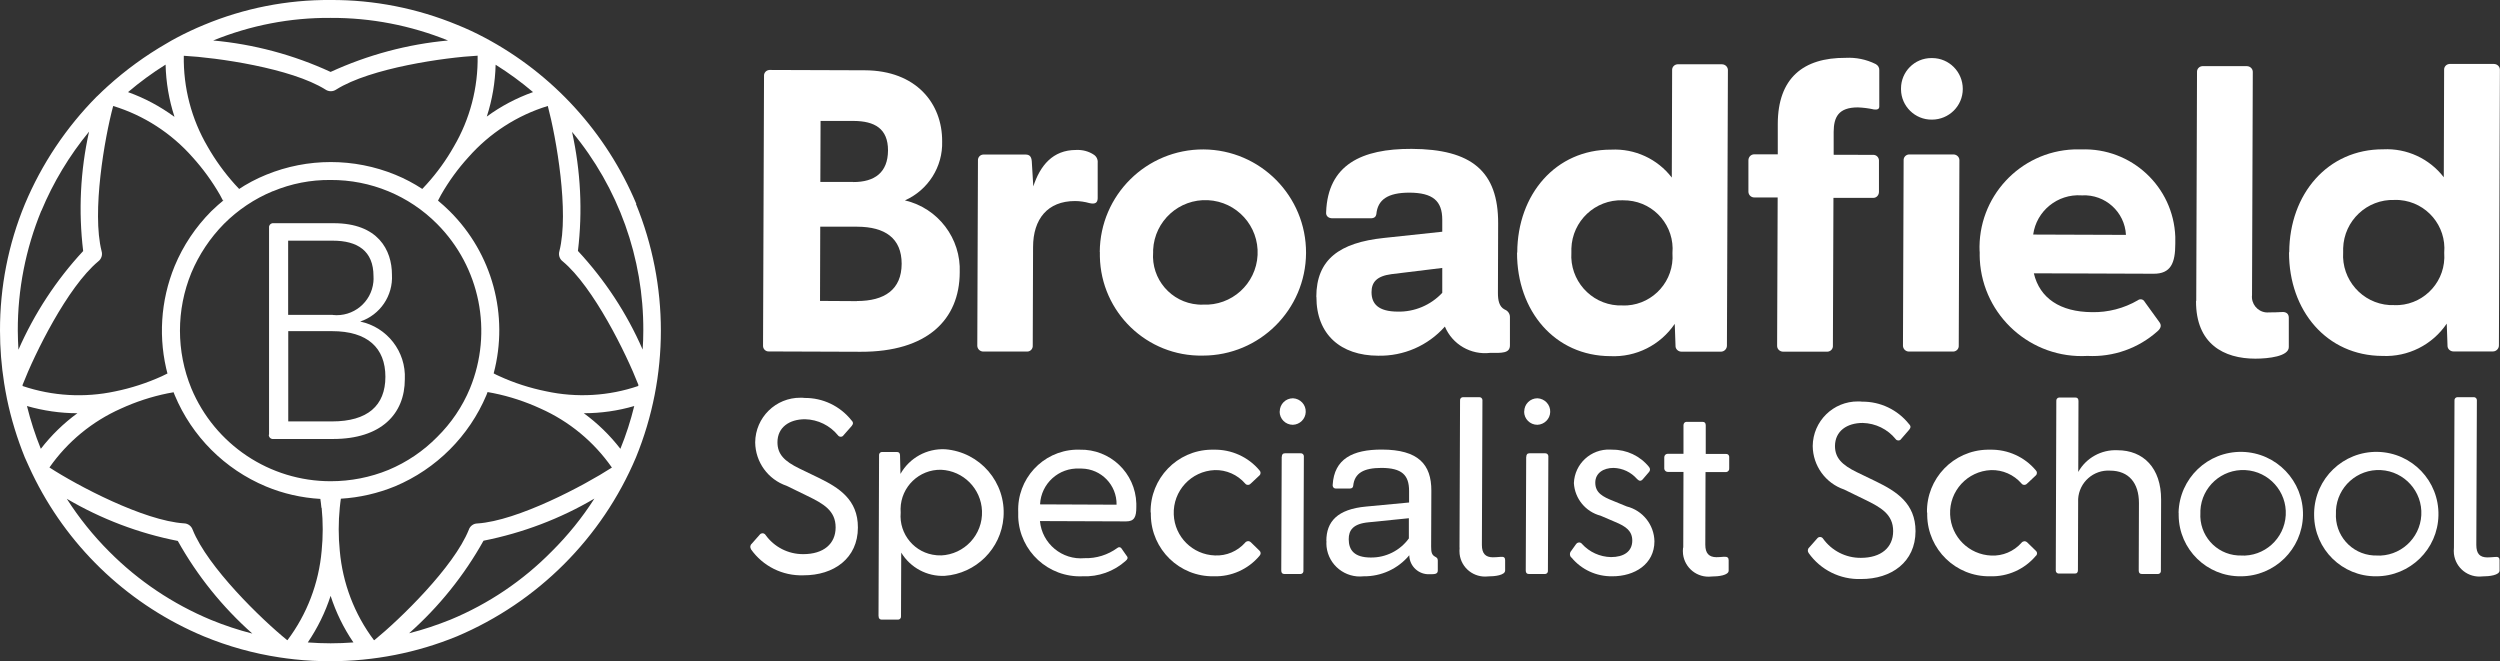
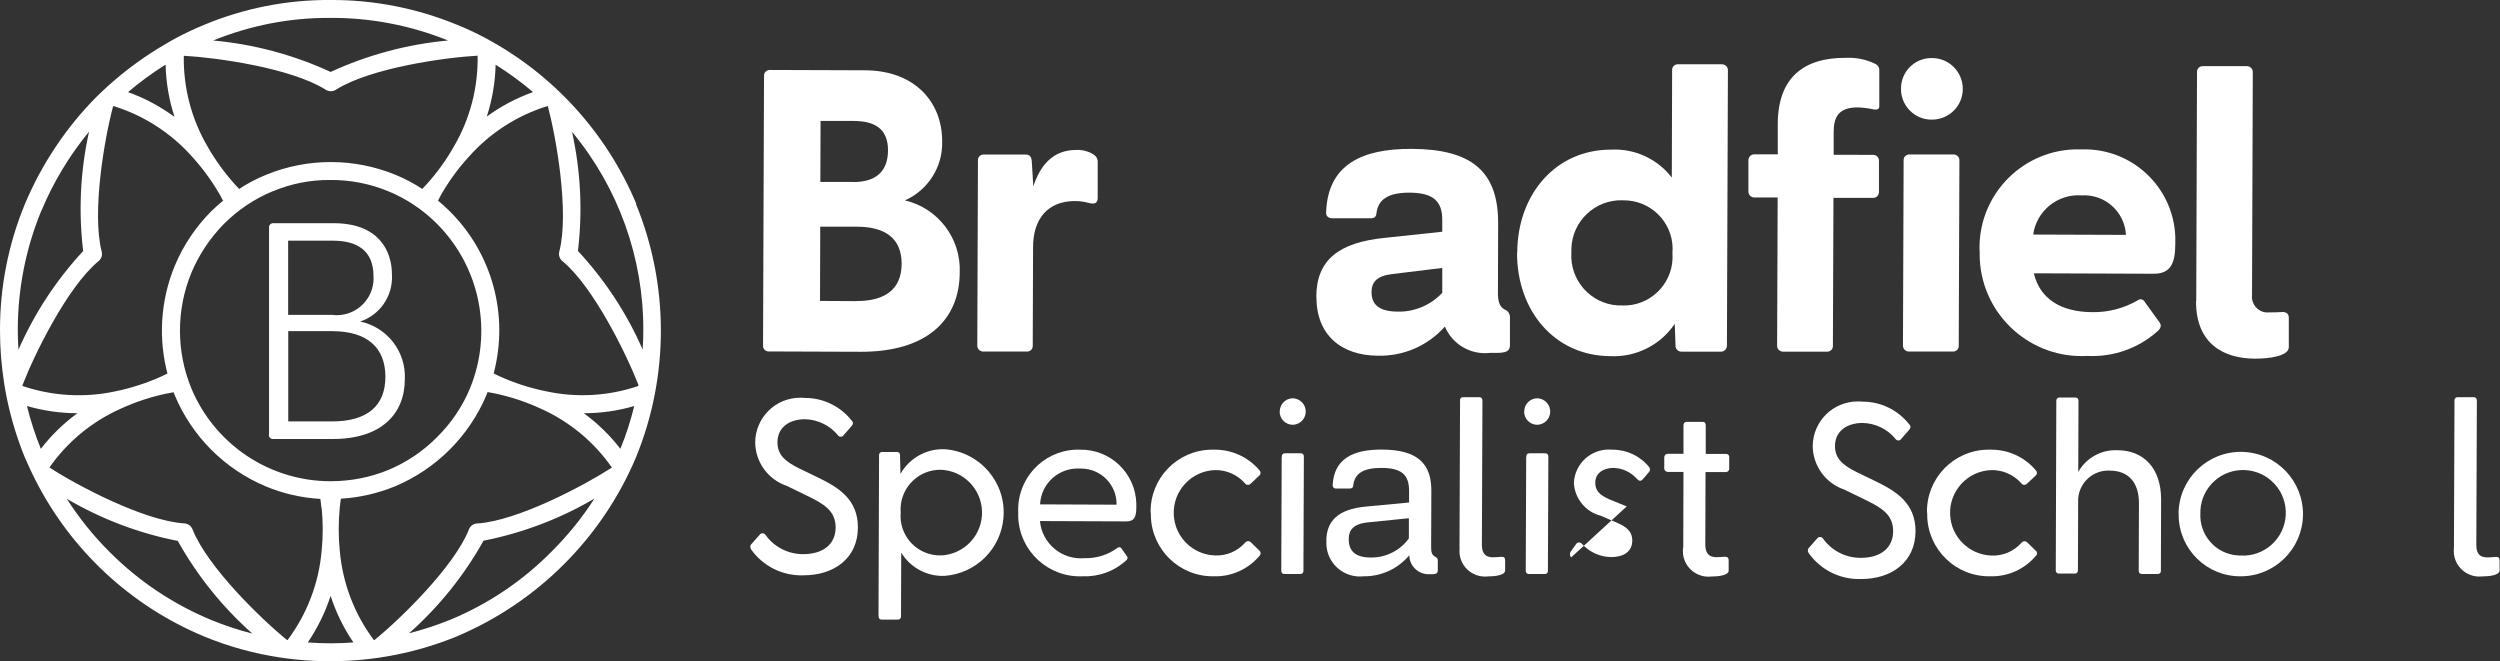
<svg xmlns="http://www.w3.org/2000/svg" id="Layer_2" data-name="Layer 2" width="229.05" height="60.57" viewBox="0 0 229.05 60.57">
  <rect x="0" y="0" width="229.05" height="60.57" fill="#333333" stroke="none" />
  <defs>
    <style>
      .cls-1 {
        fill: #fff;
      }
    </style>
  </defs>
  <g id="Layer_1-2" data-name="Layer 1">
    <g>
      <path class="cls-1" d="M68.82,50.32c-.12-.15-.1-.37.05-.5l.75-.85c.12-.14.33-.15.46-.03.02.02.04.04.05.06.8,1.12,2.09,1.78,3.47,1.77,1.85,0,2.96-.94,2.96-2.45,0-1.54-1.12-2.17-2.58-2.88l-1.91-.93c-1.71-.58-2.86-2.18-2.88-3.98.02-2.28,1.88-4.11,4.16-4.09.12,0,.24,0,.36.02,1.67-.02,3.26.74,4.3,2.05.2.2.16.34.02.52l-.73.83c-.08.15-.27.2-.42.12-.04-.02-.08-.06-.1-.09-.74-.91-1.84-1.45-3.02-1.48-1.44,0-2.53.74-2.53,2.11,0,1.11.65,1.74,2,2.4l1.78.86c1.82.89,3.6,1.98,3.59,4.55,0,2.82-2.2,4.39-5,4.38-1.9.06-3.7-.83-4.8-2.39" />
      <path class="cls-1" d="M86.2,50.89c2.17-.09,3.86-1.91,3.77-4.08-.08-2.04-1.71-3.68-3.75-3.77-2.01-.04-3.67,1.56-3.71,3.57,0,.12,0,.24.01.36-.17,1.98,1.3,3.73,3.28,3.9.13.01.26.02.38.01M80.49,56.43l.05-14.71c-.02-.16.1-.3.25-.31.02,0,.04,0,.07,0h1.31c.2,0,.29.11.29.32l.04,1.69c.83-1.47,2.41-2.34,4.09-2.26,3.2.25,5.6,3.04,5.35,6.24-.22,2.88-2.52,5.15-5.39,5.36-1.62.07-3.14-.75-3.98-2.13l-.02,5.83c.02.16-.1.3-.25.31-.02,0-.04,0-.07,0h-1.42c-.16.02-.3-.09-.31-.25,0-.02,0-.04,0-.07" />
      <path class="cls-1" d="M102.3,46.24c.03-1.8-1.4-3.28-3.2-3.31-.06,0-.13,0-.19,0-1.9-.1-3.53,1.37-3.62,3.28h0s7.02.03,7.02.03ZM93.29,46.93c-.13-3.03,2.22-5.6,5.25-5.73.12,0,.24,0,.37,0,2.8-.07,5.12,2.13,5.2,4.93,0,.11,0,.22,0,.33,0,.9-.18,1.31-.93,1.31l-7.9-.03c.19,2.07,2.03,3.59,4.09,3.4,1.08.03,2.13-.3,3.01-.94.1-.09.26-.09.35.02,0,0,0,0,0,0l.49.7c.16.18.09.32-.09.47-1.08.97-2.5,1.47-3.95,1.41-3.12.13-5.76-2.29-5.89-5.41,0-.15,0-.3,0-.45" />
      <path class="cls-1" d="M105.42,46.96c-.06-3.12,2.42-5.7,5.54-5.76.09,0,.17,0,.26,0,1.6-.03,3.14.66,4.17,1.89.13.12.14.33.01.46,0,0,0,0-.01.01l-.79.74c-.11.14-.32.17-.46.06-.02-.02-.04-.04-.06-.06-.7-.81-1.73-1.26-2.79-1.23-2.16.09-3.84,1.91-3.75,4.07.08,2.05,1.73,3.68,3.77,3.75,1.05.05,2.06-.38,2.76-1.16.11-.16.34-.2.49-.08.02.01.03.03.05.04l.79.77c.12.11.14.3.02.43,0,0-.02.02-.02.03-1.04,1.24-2.59,1.93-4.2,1.88-3.13.05-5.71-2.45-5.76-5.59,0-.09,0-.17,0-.26" />
      <path class="cls-1" d="M117.44,41.85c0-.2.09-.32.29-.32h1.42c.16-.02.3.1.31.25,0,.02,0,.04,0,.07l-.04,10.43c.02.16-.09.3-.25.31-.02,0-.04,0-.07,0h-1.42c-.2,0-.29-.11-.29-.32l.04-10.42ZM117.25,37.7c0-.67.54-1.21,1.21-1.21h0c.67.03,1.2.59,1.17,1.26-.02.64-.54,1.15-1.18,1.17-.67,0-1.21-.54-1.21-1.21h0" />
      <path class="cls-1" d="M125.58,51.08c1.38.02,2.69-.63,3.5-1.75v-1.85l-3.66.37c-1.47.13-1.85.74-1.85,1.55,0,1.02.53,1.67,2,1.68M121.52,49.56c0-1.76,1-2.91,3.65-3.15l3.93-.37v-1.06c0-1.47-.67-2.1-2.52-2.11-1.62,0-2.48.46-2.6,1.64-.02.16-.11.25-.32.25h-1.24c-.16.02-.3-.09-.32-.25,0-.03,0-.06,0-.09.14-2.37,1.82-3.24,4.52-3.23,3.32.01,4.53,1.35,4.52,3.78l-.02,5.12c0,.5.06.74.34.9.16.09.27.14.27.36v.92c0,.34-.29.34-.75.34-.98.05-1.82-.71-1.86-1.69,0-.02,0-.03,0-.05-1.03,1.24-2.57,1.95-4.18,1.93-1.69.19-3.21-1.02-3.4-2.7-.02-.18-.02-.36-.01-.54" />
      <path class="cls-1" d="M133.72,50.17l.05-13.47c-.02-.16.09-.3.25-.31.02,0,.04,0,.07,0h1.42c.16-.02.3.1.31.25,0,.02,0,.04,0,.06l-.05,13.22c0,.81.34,1.13,1,1.14.18,0,.47-.02.7-.04.32-.04.43.07.43.3v.95c0,.43-.93.54-1.56.54-1.29.15-2.46-.76-2.61-2.05-.02-.19-.02-.39,0-.58" />
      <path class="cls-1" d="M139.84,41.85c0-.2.09-.32.29-.32h1.42c.16-.02.3.1.31.25,0,.02,0,.04,0,.07l-.04,10.43c.02.16-.09.3-.25.31-.02,0-.04,0-.07,0h-1.42c-.2,0-.29-.11-.29-.32l.04-10.42ZM139.65,37.7c0-.67.54-1.21,1.21-1.21h0c.67.03,1.2.59,1.17,1.26-.02.64-.54,1.15-1.18,1.17-.67,0-1.21-.54-1.21-1.21h0" />
-       <path class="cls-1" d="M143.95,51.07c-.15-.17-.15-.42,0-.59l.45-.63c.1-.15.3-.2.45-.1.04.02.07.05.09.08.68.75,1.64,1.19,2.66,1.21,1.15,0,1.94-.49,1.95-1.5,0-.9-.58-1.31-1.57-1.72l-1.33-.57c-1.38-.36-2.37-1.57-2.45-2.99.07-1.77,1.56-3.14,3.33-3.07.07,0,.13,0,.2.01,1.3-.01,2.54.57,3.36,1.59.12.14.11.35-.02.47l-.54.63c-.18.22-.34.2-.54,0-.55-.63-1.33-1-2.16-1.02-.92,0-1.67.47-1.67,1.35,0,.93.67,1.29,1.66,1.68l1.22.5c1.47.37,2.51,1.68,2.54,3.19,0,2.1-1.82,3.22-3.87,3.21-1.45.02-2.82-.61-3.74-1.73" />
+       <path class="cls-1" d="M143.95,51.07c-.15-.17-.15-.42,0-.59l.45-.63c.1-.15.3-.2.45-.1.04.02.07.05.09.08.68.75,1.64,1.19,2.66,1.21,1.15,0,1.94-.49,1.95-1.5,0-.9-.58-1.31-1.57-1.72l-1.33-.57c-1.38-.36-2.37-1.57-2.45-2.99.07-1.77,1.56-3.14,3.33-3.07.07,0,.13,0,.2.01,1.3-.01,2.54.57,3.36,1.59.12.14.11.35-.02.47l-.54.63c-.18.22-.34.2-.54,0-.55-.63-1.33-1-2.16-1.02-.92,0-1.67.47-1.67,1.35,0,.93.67,1.29,1.66,1.68l1.22.5" />
      <path class="cls-1" d="M154.22,50.17l.02-6.93h-1.42c-.18,0-.33-.13-.34-.3,0-.01,0-.03,0-.04v-1c0-.17.12-.31.29-.32.02,0,.03,0,.05,0h1.42v-2.62c0-.16.1-.3.26-.31.02,0,.04,0,.07,0h1.42c.2,0,.29.11.29.32v2.62s1.84,0,1.84,0c.16-.02.3.09.31.25,0,.02,0,.04,0,.07v1c.02.17-.1.32-.27.34-.02,0-.03,0-.05,0h-1.85l-.02,6.66c0,.81.36,1.13,1.01,1.14.18,0,.47-.02.7-.04.32-.02.43.09.43.32v.95c0,.43-.93.54-1.57.54-1.29.15-2.45-.76-2.61-2.05-.02-.19-.02-.39,0-.58" />
      <path class="cls-1" d="M165.71,50.66c-.12-.15-.1-.37.05-.5l.75-.85c.12-.14.33-.15.46-.03.02.02.04.04.05.06.8,1.12,2.09,1.78,3.47,1.77,1.85,0,2.96-.94,2.96-2.45,0-1.54-1.12-2.17-2.58-2.88l-1.91-.93c-1.71-.58-2.86-2.18-2.88-3.98.02-2.28,1.88-4.11,4.16-4.09.12,0,.24,0,.36.02,1.67-.02,3.26.74,4.3,2.05.2.2.16.34.02.52l-.72.83c-.08.15-.27.2-.42.12-.04-.02-.08-.06-.1-.09-.74-.91-1.84-1.45-3.02-1.48-1.44,0-2.53.74-2.54,2.11,0,1.1.65,1.74,2,2.4l1.78.86c1.82.89,3.6,1.98,3.6,4.55-.01,2.82-2.2,4.39-5,4.38-1.9.06-3.7-.83-4.8-2.39" />
      <path class="cls-1" d="M176.55,46.96c-.06-3.12,2.42-5.7,5.54-5.76.09,0,.17,0,.26,0,1.6-.03,3.14.66,4.17,1.89.13.12.14.33.01.46,0,0,0,0-.01.01l-.79.74c-.11.14-.32.17-.46.06-.02-.02-.04-.04-.06-.06-.7-.81-1.73-1.26-2.79-1.23-2.16.09-3.84,1.91-3.75,4.07.08,2.05,1.73,3.68,3.77,3.76,1.05.05,2.06-.38,2.76-1.16.11-.16.34-.2.49-.08.02.01.03.03.05.04l.79.77c.13.11.14.3.03.43,0,0-.02.02-.03.02-1.04,1.24-2.59,1.93-4.2,1.88-3.13.05-5.71-2.45-5.76-5.58,0-.09,0-.17,0-.26" />
      <path class="cls-1" d="M188.35,52.25l.05-15.51c-.02-.16.09-.3.25-.32.02,0,.04,0,.07,0h1.42c.2,0,.29.11.29.32l-.02,6.5c.72-1.29,2.12-2.06,3.59-1.99,2.37,0,4.01,1.62,4,4.53l-.02,6.5c.02.16-.09.3-.25.31-.02,0-.04,0-.07,0h-1.42c-.2,0-.29-.11-.29-.32l.02-6.18c0-1.85-.94-2.96-2.63-2.97-1.53-.1-2.85,1.07-2.94,2.6,0,.11,0,.23,0,.34l-.02,6.18c0,.2-.09.32-.3.31h-1.42c-.16.02-.3-.1-.31-.25,0-.02,0-.04,0-.07" />
      <path class="cls-1" d="M205.29,50.9c2.16.12,4.01-1.54,4.13-3.7.12-2.16-1.54-4.01-3.7-4.13-2.16-.12-4.01,1.54-4.12,3.7,0,.07,0,.14,0,.21-.13,2.03,1.4,3.78,3.43,3.91.09,0,.19,0,.28,0M199.6,46.98c.07-3.15,2.67-5.64,5.82-5.58,3.15.07,5.64,2.67,5.58,5.82-.07,3.1-2.6,5.58-5.7,5.58-3.11.03-5.66-2.47-5.69-5.58,0-.08,0-.16,0-.24" />
-       <path class="cls-1" d="M217.71,50.9c2.16.12,4.01-1.54,4.13-3.7.12-2.16-1.54-4.01-3.7-4.13-2.16-.12-4.01,1.54-4.12,3.7,0,.07,0,.14,0,.21-.13,2.03,1.4,3.78,3.43,3.91.09,0,.19,0,.28,0M212.02,46.98c.07-3.15,2.67-5.64,5.82-5.58,3.15.07,5.64,2.67,5.57,5.82-.06,3.1-2.6,5.58-5.7,5.58-3.11.03-5.66-2.47-5.69-5.58,0-.08,0-.16,0-.24" />
      <path class="cls-1" d="M224.83,50.17l.05-13.47c-.02-.16.1-.3.25-.31.02,0,.04,0,.07,0h1.42c.16-.02.3.1.31.25,0,.02,0,.04,0,.07l-.05,13.22c0,.81.33,1.13,1,1.14.18,0,.47-.02.7-.04.32-.04.43.07.43.29v.95c0,.43-.93.54-1.57.54-1.29.15-2.45-.76-2.61-2.05-.02-.19-.02-.39,0-.58" />
      <path class="cls-1" d="M78.18,16.68c1.95,0,3.17-.87,3.18-2.9,0-1.99-1.21-2.69-3.16-2.7h-3.02s-.02,5.59-.02,5.59h3.02ZM78.51,27.58c2.54,0,4.09-1.05,4.1-3.41,0-2.36-1.54-3.39-4.07-3.4h-3.39s-.02,6.8-.02,6.8l3.39.02ZM69.91,31.63l.09-24.67c-.02-.29.2-.53.49-.55.02,0,.04,0,.06,0l8.69.03c4.71.02,7.1,3.05,7.08,6.51.07,2.33-1.28,4.46-3.41,5.41,3.04.71,5.15,3.49,5.02,6.61-.02,4.31-2.97,7.28-9.08,7.26l-8.39-.03c-.29.02-.54-.2-.55-.49,0-.02,0-.04,0-.06" />
      <path class="cls-1" d="M89.54,31.65l.06-16.94c-.02-.29.2-.54.49-.55.02,0,.04,0,.06,0h3.83c.33.01.51.16.55.6l.14,2.32c.63-1.91,1.78-3.34,3.92-3.34.58-.03,1.17.12,1.65.45.24.17.36.45.33.74v3.24c-.01.44-.27.55-.75.44-.43-.12-.88-.19-1.33-.19-2.5,0-3.84,1.64-3.84,4.22l-.03,9.02c.02.29-.2.54-.49.55-.02,0-.04,0-.06,0h-3.98c-.29,0-.53-.22-.55-.51,0-.02,0-.04,0-.06" />
-       <path class="cls-1" d="M110.2,27.91c2.64.13,4.89-1.9,5.02-4.55.13-2.64-1.9-4.89-4.55-5.02-2.64-.13-4.89,1.9-5.02,4.55,0,.07,0,.15,0,.22-.19,2.46,1.65,4.6,4.1,4.79.15.01.3.02.45.01M100.76,23.09c.03-5.22,4.28-9.42,9.5-9.4,5.22.03,9.42,4.28,9.4,9.49-.03,5.2-4.26,9.4-9.46,9.4-5.11.1-9.33-3.97-9.43-9.08,0-.14,0-.28,0-.42" />
      <path class="cls-1" d="M128.04,28.55c1.55.04,3.04-.59,4.1-1.72v-2.28s-4.67.57-4.67.57c-1.33.18-1.81.73-1.81,1.65,0,1.07.62,1.77,2.39,1.78M120.6,27.19c.01-3.42,2.12-4.96,6.2-5.39l5.34-.57v-1.1c0-1.73-.87-2.47-3.01-2.48-1.99,0-2.91.65-3.03,1.98-.04.22-.18.37-.52.37h-3.53c-.33-.01-.59-.2-.55-.57.16-4.34,3.26-5.81,7.83-5.79,5.49.02,7.95,2.05,7.93,6.84l-.02,6.37c0,.66.11,1.25.62,1.51.29.11.49.39.48.7v2.58c0,.74-.75.7-1.81.69-1.77.21-3.46-.77-4.15-2.41-1.55,1.75-3.78,2.72-6.12,2.67-3.42-.01-5.66-1.94-5.65-5.39" />
      <path class="cls-1" d="M148.64,27.99c2.46.08,4.52-1.86,4.6-4.32,0-.16,0-.32-.01-.48.21-2.45-1.61-4.61-4.07-4.82-.16-.01-.32-.02-.49-.02-2.52-.08-4.62,1.9-4.7,4.42,0,.13,0,.26,0,.38-.16,2.5,1.74,4.67,4.24,4.83.14,0,.28.01.42,0M139.01,23.14c.02-5.34,3.53-9.45,8.61-9.43,2.16-.11,4.24.85,5.55,2.56l.03-9.83c-.02-.29.2-.53.49-.55.02,0,.04,0,.06,0h4.01c.29,0,.53.22.55.5,0,.02,0,.04,0,.06l-.09,25.22c0,.3-.25.55-.55.55-.01,0-.03,0-.04,0h-3.57c-.29,0-.54-.22-.55-.5,0-.02,0-.04,0-.06l-.07-1.99c-1.32,1.95-3.55,3.07-5.9,2.96-5.08-.02-8.56-4.12-8.55-9.49" />
      <path class="cls-1" d="M162.82,31.64l.05-13.55h-2.13c-.29.01-.53-.21-.55-.5,0-.02,0-.04,0-.06v-2.84c0-.29.21-.53.5-.55.02,0,.04,0,.06,0h2.13s0-2.79,0-2.79c.01-4.2,2.34-6.07,6.21-6.05.95-.05,1.9.14,2.76.57.21.11.34.32.33.55v3.35c-.01.26-.23.29-.49.26-.48-.11-.98-.17-1.47-.19-1.8,0-2.21.91-2.22,2.24v2.1s3.6.01,3.6.01c.29-.02.53.2.55.49,0,.02,0,.04,0,.06v2.84c0,.29-.21.54-.5.55-.02,0-.04,0-.06,0h-3.61s-.05,13.54-.05,13.54c.02.29-.2.53-.49.55-.02,0-.04,0-.06,0h-4.01c-.29,0-.54-.22-.55-.51,0-.02,0-.04,0-.06" />
      <path class="cls-1" d="M174.41,14.7c-.02-.29.2-.53.49-.55.02,0,.04,0,.06,0h4.01c.29,0,.54.22.55.51,0,.02,0,.04,0,.06l-.06,16.94c.02.29-.2.53-.49.55-.02,0-.04,0-.06,0h-4.01c-.29,0-.53-.22-.55-.51,0-.02,0-.04,0-.06l.06-16.94ZM174.17,8.11c0-1.54,1.24-2.79,2.78-2.79h.07c1.56,0,2.81,1.27,2.81,2.83,0,1.56-1.27,2.81-2.83,2.81-1.54.02-2.81-1.22-2.83-2.76,0-.03,0-.06,0-.09" />
      <path class="cls-1" d="M194.78,21.52c-.11-2.11-1.91-3.73-4.02-3.62-.02,0-.03,0-.05,0-2.19-.15-4.13,1.42-4.43,3.59l8.51.03ZM181.37,23.05c-.2-4.97,3.67-9.16,8.63-9.36.23,0,.45,0,.68,0,4.59-.17,8.45,3.41,8.62,8,0,.22,0,.43,0,.64,0,1.77-.41,2.76-1.99,2.75l-10.97-.04c.54,2.29,2.42,3.54,5.33,3.56,1.47.03,2.93-.35,4.2-1.09.18-.14.44-.11.58.07.02.02.03.05.05.08l1.36,1.88c.18.26.14.52-.19.81-1.76,1.57-4.06,2.38-6.42,2.26-5.15.29-9.57-3.65-9.86-8.8-.01-.26-.02-.51-.01-.77" />
      <path class="cls-1" d="M201.22,27.56l.07-20.95c-.02-.29.2-.53.49-.55.02,0,.04,0,.06,0h4.01c.29,0,.54.22.55.51,0,.02,0,.04,0,.06l-.07,20.4c-.09.79.48,1.5,1.26,1.59.1.01.21.01.31,0,.33,0,.7,0,1.14-.03.41-.04.66.15.66.52v2.69c0,.85-1.86,1.06-3.07,1.06-2.87,0-5.45-1.34-5.43-5.28" />
-       <path class="cls-1" d="M219.36,27.96c2.46.08,4.52-1.86,4.59-4.32,0-.16,0-.32-.01-.49.21-2.45-1.61-4.61-4.07-4.82-.16-.01-.32-.02-.49-.01-2.52-.08-4.62,1.9-4.7,4.42,0,.13,0,.26,0,.38-.16,2.5,1.74,4.67,4.24,4.83.14,0,.28.01.42,0M209.74,23.11c.02-5.34,3.53-9.45,8.61-9.43,2.16-.11,4.23.85,5.55,2.56l.03-9.83c-.02-.29.2-.53.49-.55.02,0,.04,0,.06,0h4.01c.29,0,.54.22.55.51,0,.02,0,.04,0,.06l-.09,25.22c0,.3-.25.55-.55.55-.01,0-.03,0-.04,0h-3.57c-.29,0-.54-.22-.55-.5,0-.02,0-.04,0-.06l-.07-1.99c-1.32,1.95-3.55,3.07-5.9,2.96-5.08-.02-8.56-4.12-8.55-9.49" />
      <path class="cls-1" d="M30.42,38.61c3.25,0,4.89-1.44,4.89-4.09s-1.64-4.18-4.89-4.18h-4.01v8.27h4.01ZM30.5,28.86c1.86.19,3.52-1.16,3.71-3.02.02-.18.02-.36.01-.54,0-2.32-1.47-3.25-3.73-3.25h-4.09v6.8h4.09ZM24.65,39.82v-18.97c-.02-.2.12-.37.31-.4.03,0,.05,0,.08,0h5.53c4.07,0,5.34,2.46,5.34,4.72.11,1.92-1.08,3.68-2.91,4.29,2.47.52,4.21,2.75,4.09,5.28,0,3.19-2.17,5.48-6.58,5.48h-5.48c-.2.02-.37-.12-.4-.31,0-.03,0-.05,0-.08" />
      <path class="cls-1" d="M50.54,50.53h0c-2.64,2.68-5.79,4.8-9.26,6.24-1.24.5-2.5.92-3.8,1.25,2.73-2.42,5.04-5.29,6.82-8.48,3.58-.71,7.02-2.01,10.16-3.86-1.12,1.75-2.43,3.37-3.91,4.84M28.2,58.86c.89-1.32,1.6-2.75,2.09-4.27.49,1.51,1.19,2.95,2.09,4.27-.69.05-1.39.08-2.09.08s-1.4-.03-2.09-.08M10.01,50.54c-1.47-1.47-2.77-3.09-3.89-4.84,3.15,1.85,6.59,3.16,10.17,3.86,1.78,3.19,4.09,6.06,6.83,8.49-1.29-.33-2.56-.75-3.8-1.26-3.48-1.45-6.65-3.57-9.31-6.25M3.79,19.32c1.09-2.62,2.57-5.07,4.37-7.26-.8,3.59-.98,7.29-.54,10.94-2.47,2.66-4.47,5.72-5.93,9.04-.03-.58-.06-1.16-.06-1.74-.01-3.77.72-7.49,2.15-10.98M41.05,3.71h0c-3.72.34-7.36,1.32-10.76,2.88-3.4-1.57-7.04-2.54-10.76-2.88,3.42-1.39,7.07-2.1,10.76-2.07,3.69-.02,7.34.69,10.76,2.07M58.94,30.29c0,.58-.02,1.16-.06,1.74-1.45-3.33-3.46-6.38-5.93-9.04.44-3.64.25-7.33-.54-10.91,4.25,5.11,6.56,11.56,6.53,18.21M15.6,35.08h0s0,0,0,0ZM15.96,10.69c-1.3-.95-2.72-1.71-4.23-2.25,1.08-.92,2.23-1.76,3.44-2.52.04,1.62.31,3.22.81,4.76M21.52,17.56h0M43.76,5.11c.05,2.92-.7,5.8-2.18,8.32-.7,1.24-1.54,2.4-2.49,3.45-.15.17-.29.31-.4.43-.78-.51-1.61-.95-2.47-1.3-3.79-1.55-8.04-1.55-11.83,0-.91.37-1.78.83-2.6,1.38l.12-.08c-.12-.12-.25-.27-.4-.43-.95-1.06-1.79-2.22-2.49-3.45-1.48-2.52-2.23-5.4-2.18-8.32,3.02.16,9.84,1.13,12.97,3.09.3.21.7.21,1,0,3.13-1.97,9.95-2.94,12.98-3.1M48.83,8.44c-1.51.54-2.94,1.29-4.23,2.24.5-1.54.77-3.14.81-4.75,1.2.75,2.35,1.59,3.43,2.51M30.29,44.09c-5.58,0-10.61-3.36-12.76-8.51-1.39-3.39-1.39-7.19,0-10.58.7-1.67,1.72-3.2,2.99-4.49,1.28-1.28,2.8-2.3,4.47-2.99h.02c1.67-.7,3.47-1.05,5.28-1.03,3.66-.02,7.18,1.43,9.76,4.03,3.94,3.96,5.13,9.89,3.01,15.06-.69,1.67-1.72,3.19-3.01,4.46h0c-1.27,1.29-2.78,2.31-4.45,3.01-1.68.69-3.48,1.04-5.3,1.04M58.49,35.36h0c-2.72.93-5.65,1.1-8.46.49-1.48-.3-2.92-.76-4.29-1.39-.2-.09-.37-.17-.51-.25,1.41-5.32-.12-10.98-4.03-14.86-.34-.34-.7-.66-1.07-.97.08-.15.18-.33.28-.53.71-1.24,1.55-2.4,2.51-3.45,1.94-2.2,4.46-3.83,7.27-4.69.78,2.93,1.97,9.73,1.06,13.31-.1.34.02.72.31.93,2.81,2.34,5.82,8.45,6.93,11.31,0,.03,0,.06-.02.09M2.07,35.26c1.11-2.86,4.11-8.96,6.93-11.31.29-.22.41-.59.31-.93-.91-3.58.27-10.38,1.06-13.31,2.81.86,5.33,2.49,7.27,4.69.96,1.06,1.8,2.22,2.51,3.45.11.2.21.38.28.53l.05-.04.07-.05.04-.03c-.43.35-.84.71-1.24,1.1-1.43,1.44-2.57,3.14-3.35,5.02-1.3,3.17-1.52,6.68-.62,9.99h0c-.01-.06-.03-.1-.04-.15-.14.07-.31.16-.51.25-1.37.62-2.81,1.09-4.29,1.39-2.81.6-5.73.43-8.46-.49l-.02-.09M2.47,37.2c1.5.43,3.06.66,4.62.66-1.26.92-2.39,2.02-3.35,3.26-.52-1.28-.94-2.59-1.27-3.92M29.47,46.52c.13,1.31.13,2.63,0,3.94-.26,2.97-1.34,5.81-3.13,8.19h-.03c-2.37-1.92-7.29-6.7-8.66-10.12-.12-.34-.43-.57-.79-.58-3.69-.24-9.78-3.46-12.33-5.12,1.65-2.36,3.91-4.22,6.54-5.39,1.37-.63,2.81-1.1,4.28-1.4.21-.04.4-.08.55-.1l-.05-.14c.05.14.1.27.16.41,1.58,3.78,4.58,6.78,8.36,8.36,1.58.66,3.27,1.04,4.98,1.14.03.22.07.5.1.83M56.06,42.84c-2.55,1.65-8.64,4.88-12.32,5.12-.36,0-.68.24-.79.58-1.37,3.41-6.29,8.19-8.65,10.11h-.04c-1.79-2.38-2.87-5.22-3.13-8.19-.13-1.31-.13-2.63,0-3.94.03-.33.07-.61.1-.83,1.71-.1,3.39-.49,4.98-1.14,3.77-1.59,6.77-4.59,8.36-8.36.04-.09.07-.18.1-.27.15.03.34.06.54.1,1.49.3,2.94.78,4.31,1.41,2.63,1.17,4.89,3.04,6.53,5.39M56.84,41.12h0c-.96-1.24-2.09-2.34-3.35-3.26,1.56,0,3.12-.22,4.62-.66-.33,1.34-.75,2.65-1.27,3.92M58.3,18.68c-2.74-6.53-7.65-11.92-13.91-15.24-.81-.43-1.64-.82-2.49-1.16C38.22.76,34.27-.02,30.29,0c-3.98-.03-7.93.75-11.6,2.28-.85.35-1.68.74-2.49,1.17-.32.17-.63.34-.94.53-1.93,1.11-3.74,2.43-5.39,3.92-.32.28-.62.58-.93.88l-.09.08c-2.8,2.83-5.03,6.17-6.57,9.84C.76,22.37-.01,26.31,0,30.29,0,31.9.13,33.52.38,35.11c.08.48.16.96.26,1.44.38,1.83.93,3.62,1.63,5.35.12.28.24.55.37.82.19.42.39.84.6,1.25,3.28,6.46,8.75,11.54,15.43,14.33,2.23.92,4.56,1.57,6.94,1.93.46.07.92.13,1.39.18,1.09.12,2.18.17,3.27.17,3.98,0,7.92-.77,11.6-2.28,7.39-3.13,13.28-9.01,16.4-16.4,3.04-7.44,3.04-15.77,0-23.21" />
    </g>
  </g>
</svg>